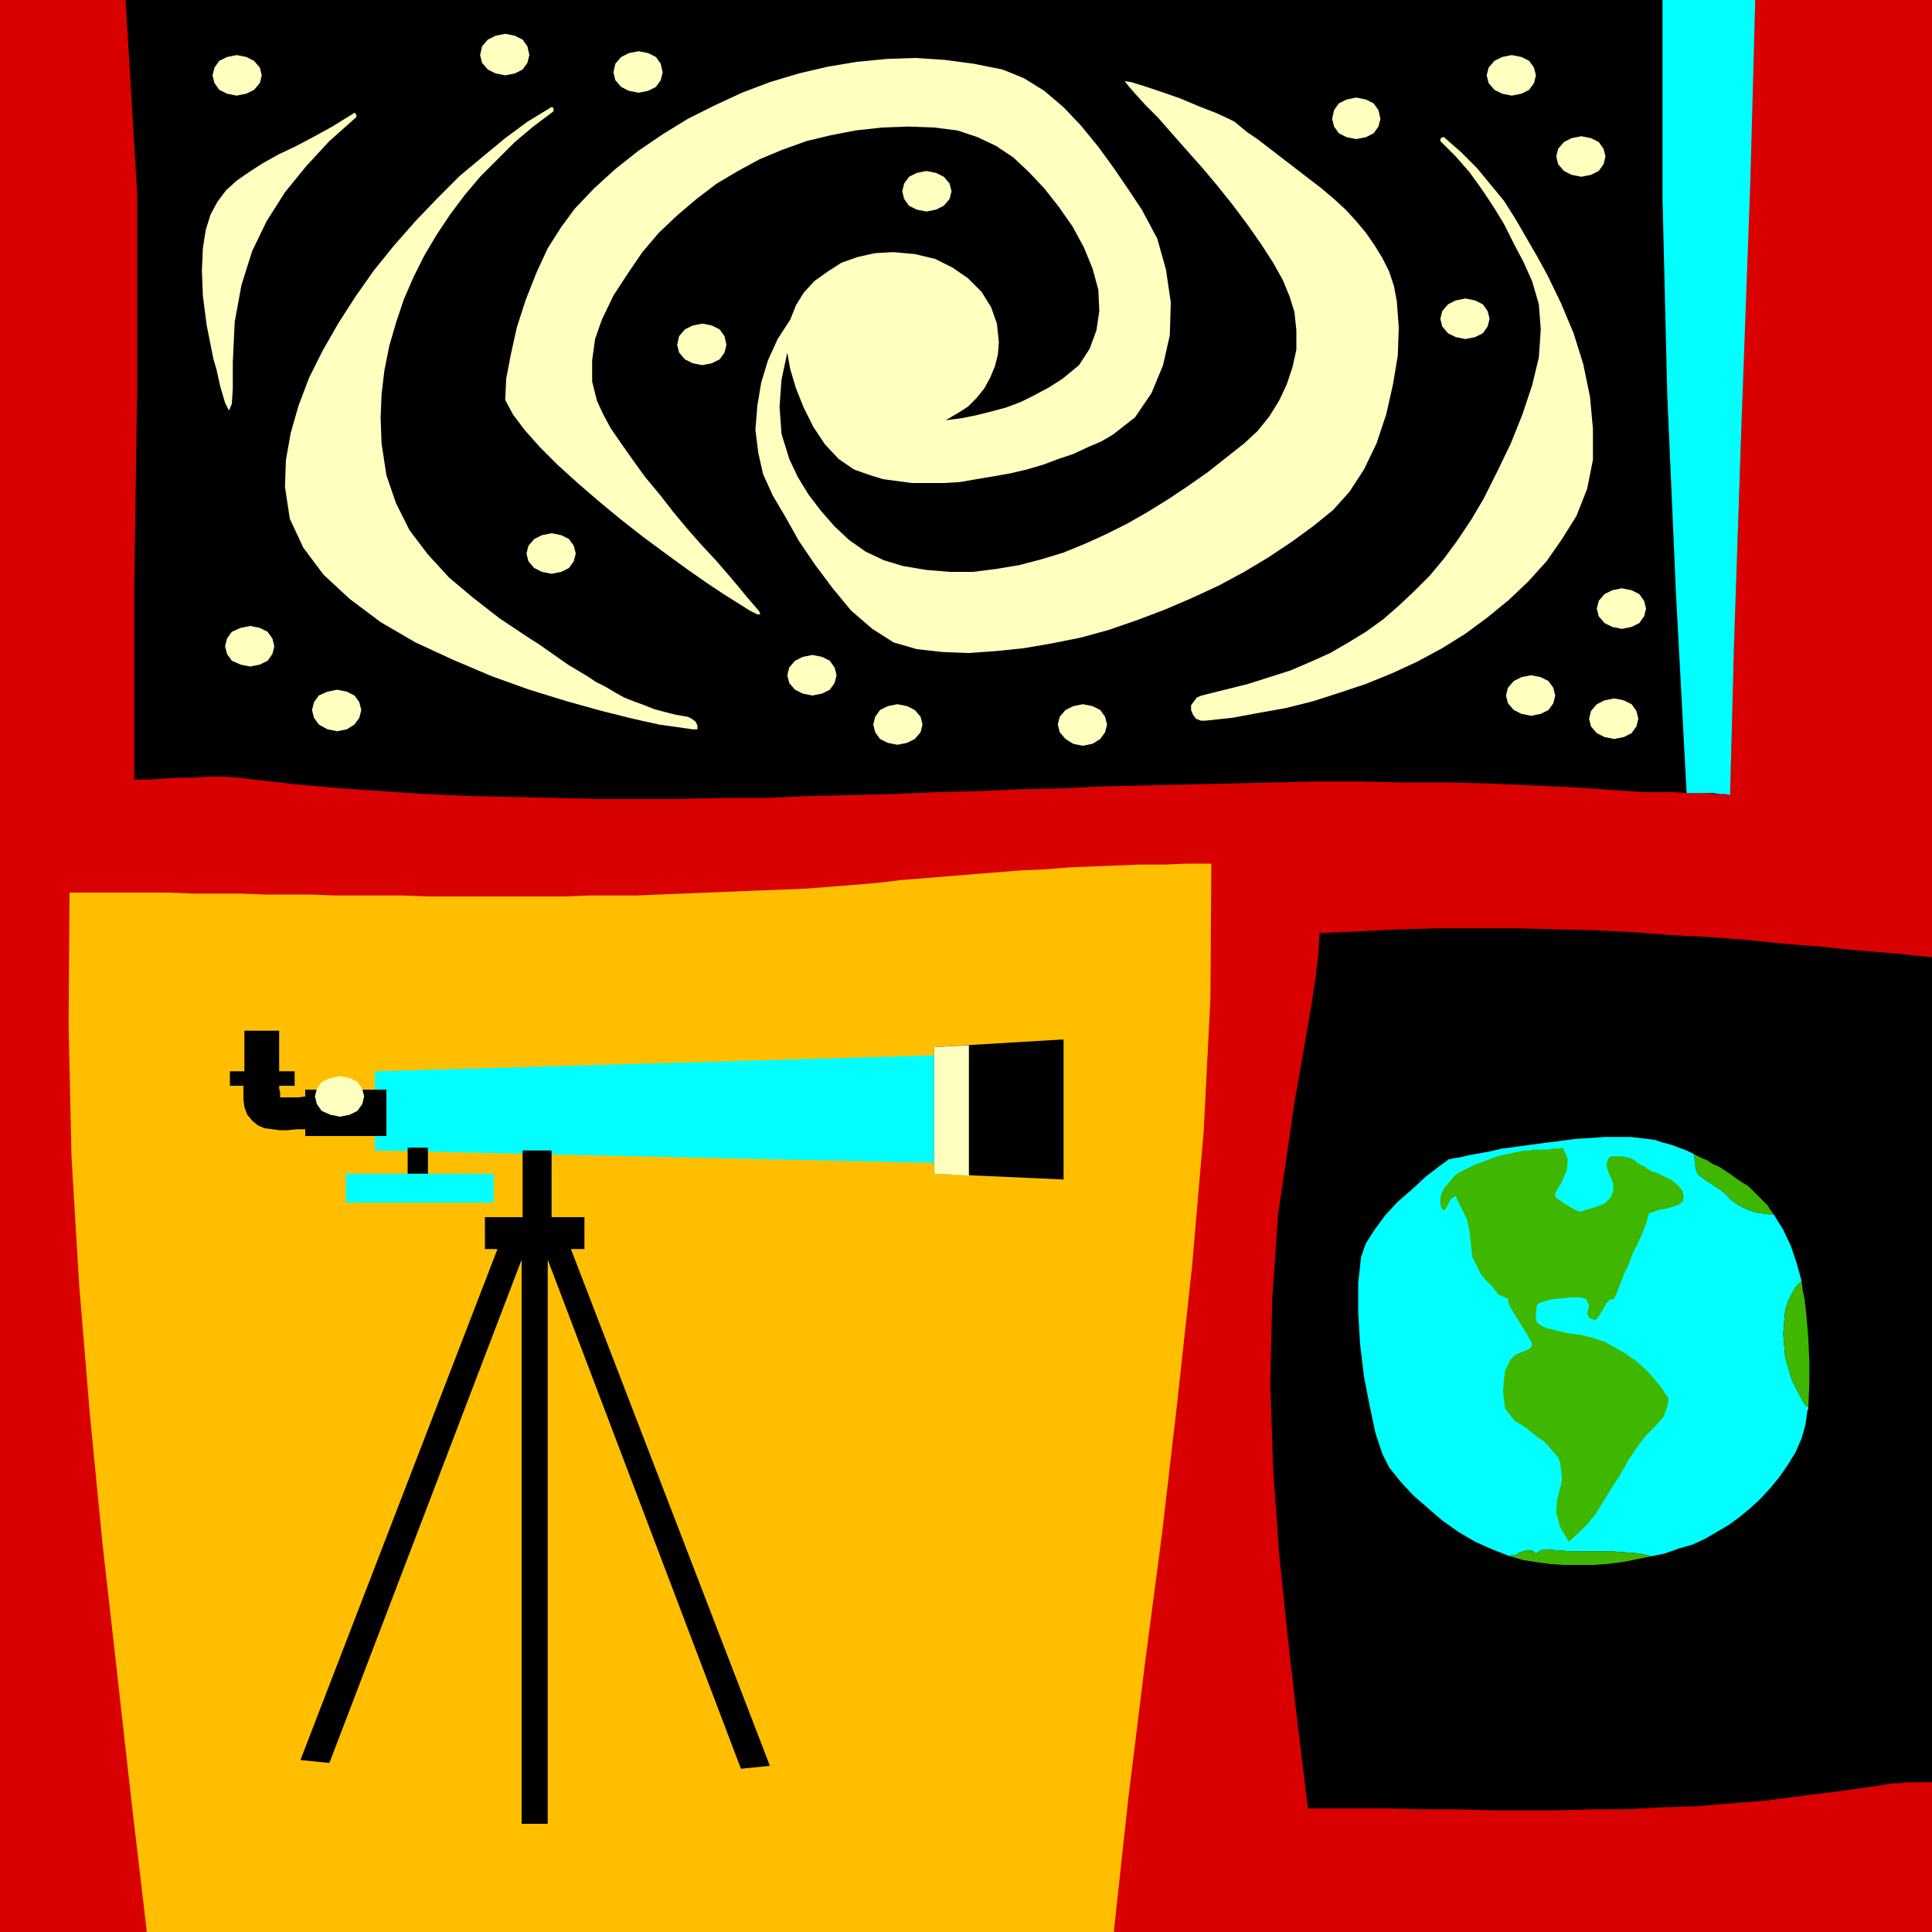
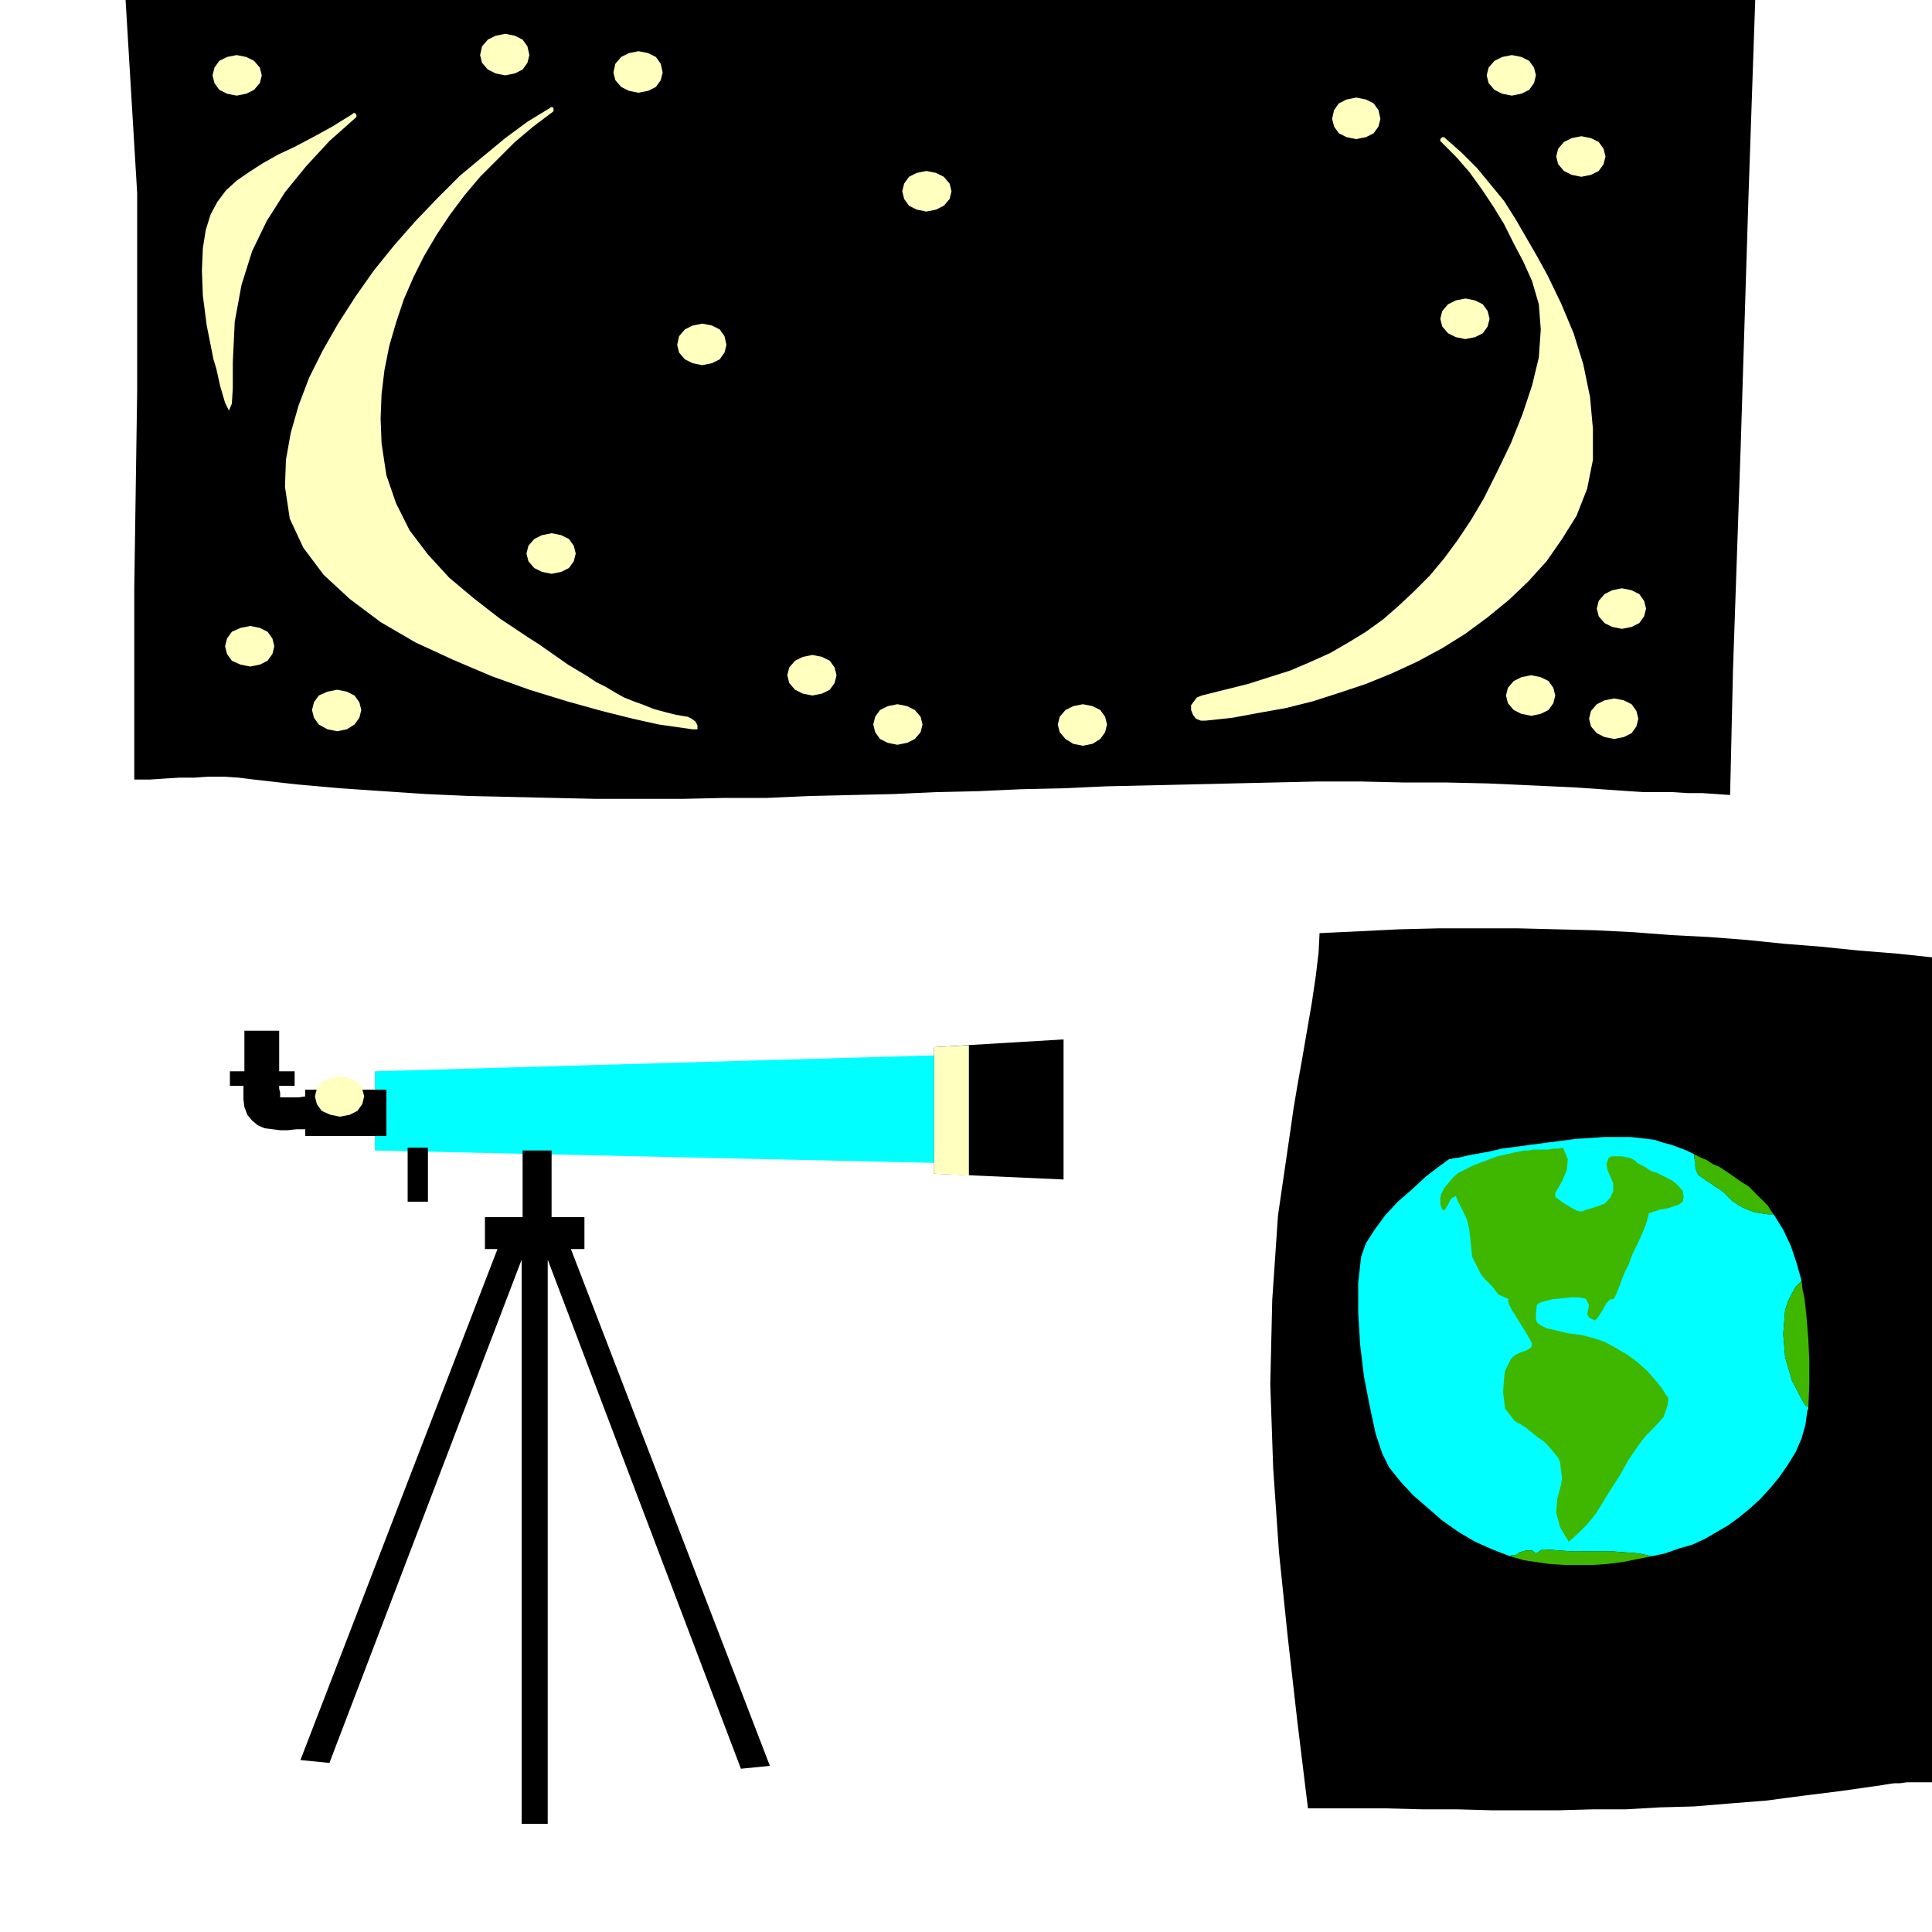
<svg xmlns="http://www.w3.org/2000/svg" width="192" height="192" fill-rule="evenodd" stroke-linecap="round" preserveAspectRatio="none" viewBox="0 0 2000 2000">
  <style>.pen1{stroke:none}.brush3{fill:#000}.brush5{fill:#0ff}.brush6{fill:#ffffbf}</style>
-   <path d="M2000 2000V0H0v2000h2000z" class="pen1" style="fill:#d80000" />
  <path d="m1366 966-1 20-3 25-4 27-5 29-5 29-5 28-4 24-3 21-13 89-6 88-2 87 3 87 6 87 9 87 10 88 11 90h80l38 1h36l36 1h70l35-1h34l35-2 36-1 36-3 38-3 38-5 40-5 42-6 6-1 7-1h6l7-1h26V991l-38-4-38-3-39-4-38-3-39-4-39-3-39-2-39-3-40-2-40-1-40-1h-81l-41 1-41 2-42 2zM139 807h16l15-1 16-1h15l15-1h16l15 1 16 2 44 5 45 4 44 3 45 3 44 2 44 1 44 1 44 1h89l44-1h44l44-2 44-1 43-1 44-2 44-1 44-2 44-1 44-2 44-1 44-1 43-1 44-1 44-1h44l44 1h44l44 1 44 2 44 2 44 3 14 1 15 1h31l15 1h15l15 1 14 1 3-130 8-232 8-257 7-204H130l12 200v205l-3 204v198z" class="pen1 brush3" />
-   <path d="M1254 894h-25l-24 1h-25l-25 1-25 1-24 1-25 2-24 1-25 2-25 2-24 2-25 2-25 2-25 3-24 2-25 2-26 2-25 1-26 1-25 1-25 1-24 1-25 1-24 1h-49l-24 1H442l-24-1h-72l-24-1h-49l-25-1h-49l-25-1H72l-1 138 3 135 8 134 11 133 13 133 15 133 15 134 16 136h1001l15-138 17-138 18-137 16-138 15-138 12-139 7-138 1-140z" class="pen1" style="fill:#ffbf00" />
  <path d="M1020 1205v-114l-632 18v82l632 14z" class="pen1 brush5" />
  <path d="M967 1215v-131l134-8v145l-134-6zm-651-87v7l-7 1h-19v-5l-1-4v-3h16v-15h-16v-42h-36v42h-15v15h14v14l1 8 3 8 5 6 6 5 7 3 8 1 8 1h8l9-1h9v7h84v-48h-84z" class="pen1 brush3" />
  <path d="m352 1156 10-2 8-4 5-7 2-8-2-8-5-7-8-4-10-2-10 2-9 4-5 7-2 8 2 8 5 7 9 4 10 2z" class="pen1 brush6" />
  <path d="M591 1293h14v-33h-34v-69h-30v69h-39v33h13l-204 529 30 3 199-521v584h27v-584l200 527 30-3-206-535zm-148-49v-56h-21v56h21z" class="pen1 brush3" />
-   <path d="M358 1245v-30h153v30H358z" class="pen1 brush5" />
  <path d="M967 1084v131l36 2v-135l-36 2z" class="pen1 brush6" />
-   <path d="M1721 0v205l5 205 9 205 11 206h28l6 1h5l6 1 4-154 8-236 9-247 5-186h-96z" class="pen1 brush5" />
-   <path d="m1446 312-3-16-5-15-7-14-8-13-9-13-10-12-11-12-12-11-13-11-13-10-13-10-13-10-13-10-13-10-13-9-12-10-6-3-13-6-18-7-19-8-20-7-18-6-13-4-7-1 1 1 4 5 7 8 10 11 13 13 14 16 15 17 16 18 16 19 16 20 15 20 14 20 13 20 10 18 7 17 5 16 2 19v20l-4 18-6 18-8 17-10 16-12 15-14 13-19 15-19 15-20 14-21 14-21 13-21 12-22 11-22 10-22 9-23 7-23 6-24 4-24 3h-24l-24-2-24-4-20-6-19-9-17-12-15-14-14-16-13-17-11-18-9-19-8-26-2-28 2-28 6-28 3 17 6 20 8 20 10 20 12 18 14 15 16 11 17 6 13 4 15 2 15 2h33l17-1 17-3 18-3 17-3 17-4 17-5 16-6 15-5 15-7 14-6 12-7 23-18 17-25 12-29 7-31 1-34-5-34-9-32-16-30-14-21-15-22-16-22-18-22-18-19-20-17-21-13-22-9-30-6-30-4-30-2-30 1-31 3-30 5-30 7-30 9-29 11-28 13-28 14-26 16-25 17-24 19-22 20-20 21-14 19-14 22-12 26-11 28-9 28-6 27-5 26-1 22 8 15 12 16 16 18 18 18 21 19 22 19 23 19 23 18 23 17 22 16 20 14 18 12 16 10 11 7 8 4h3l-1-3-5-6-7-8-9-11-11-13-13-15-14-15-15-17-15-18-14-18-15-18-13-18-12-17-11-16-8-15-6-13-5-20v-22l3-22 7-20 12-25 15-23 15-22 17-20 19-18 20-17 21-16 22-13 22-12 24-10 25-9 25-6 26-5 27-3 27-1 27 1 24 3 21 7 19 9 18 12 16 15 16 17 15 19 14 20 12 22 9 22 6 22 1 22-3 20-7 19-11 17-17 14-14 9-15 8-14 7-16 6-15 4-16 4-15 3-16 2 12-7 11-7 9-9 8-10 6-11 5-12 3-12 1-13-2-19-6-17-10-16-14-14-16-11-18-9-21-5-22-2-19 1-18 4-17 6-14 9-14 10-11 12-8 13-6 15-13 20-10 22-7 23-4 24-2 25 3 24 5 22 10 22 13 22 14 25 17 25 18 24 19 23 22 19 22 14 24 7 27 3 27 1 28-2 29-3 29-5 30-6 29-8 29-10 29-11 28-12 28-13 26-14 25-15 24-16 22-16 21-17 17-19 15-23 13-27 10-30 7-31 5-30 1-29-2-27z" class="pen1 brush6" />
  <path d="m569 112-23 14-23 17-23 19-24 20-23 23-23 24-22 25-21 26-19 27-18 28-16 28-14 28-11 29-8 28-5 28-1 28 5 33 14 30 21 28 27 25 32 24 36 21 39 18 40 17 39 14 39 12 36 10 32 8 27 6 21 3 14 2h5v-4l-2-4-4-3-4-2-12-2-12-3-11-3-10-4-11-4-10-4-9-5-10-6-10-5-9-6-10-6-10-6-10-7-10-7-10-7-11-7-30-20-27-21-25-21-22-24-19-25-14-28-10-29-5-33-1-26 1-25 3-25 5-25 7-24 8-24 10-23 11-22 13-22 14-21 15-20 16-19 18-18 18-18 19-16 20-15 1-1v-3l-1-1h-2l-1 1zm923 35 15 15 14 16 13 18 12 18 11 18 10 20 10 19 9 20 7 24 2 26-2 29-7 29-10 30-12 30-14 29-14 28-13 22-14 21-14 19-15 18-16 16-16 15-16 14-18 13-18 11-19 11-20 9-21 9-22 7-22 7-24 6-24 6-5 2-3 4-3 4v5l2 5 3 4 5 2h5l28-3 27-5 28-5 28-7 28-9 27-9 27-11 26-12 26-14 24-15 23-17 22-18 20-19 19-21 16-23 15-24 11-28 6-30v-32l-3-33-7-34-10-32-13-31-14-29-11-20-11-19-11-19-12-19-14-17-14-17-16-16-17-15-1-1h-2l-1 1-1 1v2l1 1zM365 118l-21 13-20 11-19 10-17 8-16 9-14 9-13 9-11 10-9 12-7 13-5 16-3 19-1 23 1 26 4 31 7 35 3 10 4 18 5 17 4 8 3-7 1-16v-27l2-42 7-38 11-35 15-31 19-30 22-27 24-26 27-24 1-1v-2l-1-1v-1h-2l-1 1zM259 690l10-2 8-4 5-7 2-8-2-8-5-7-8-4-10-2-10 2-9 4-5 7-2 8 2 8 5 7 9 4 10 2zm1378-507 10-2 8-4 5-7 2-8-2-8-5-7-8-4-10-2-10 2-8 4-6 7-2 8 2 8 6 7 8 4 10 2zm-233-39 10-2 8-4 5-7 2-8-2-9-5-7-8-4-10-2-10 2-8 4-5 7-2 9 2 8 5 7 8 4 10 2zM841 720l10-2 8-4 5-7 2-8-2-8-5-7-8-4-10-2-10 2-8 4-6 7-2 8 2 8 6 7 8 4 10 2zm-492 37 10-2 8-5 5-7 2-8-2-8-5-7-8-4-10-2-10 2-9 4-5 7-2 8 2 8 5 7 9 5 10 2zM661 96l10-2 8-4 5-7 2-8-2-9-5-7-8-4-10-2-10 2-8 4-6 7-2 9 2 8 6 7 8 4 10 2zm924 645 10-2 8-4 5-7 2-8-2-8-5-7-8-4-10-2-10 2-8 4-6 7-2 8 2 8 6 7 8 4 10 2zm-20-642 10-2 8-4 5-7 2-8-2-8-5-7-8-4-10-2-10 2-8 4-6 7-2 8 2 8 6 7 8 4 10 2z" class="pen1 brush6" />
  <path d="m1517 351 10-2 8-4 5-7 2-8-2-8-5-7-8-4-10-2-10 2-8 4-6 7-2 8 2 8 6 7 8 4 10 2zm-790 27 10-2 8-4 5-7 2-8-2-9-5-7-8-4-10-2-10 2-8 4-6 7-2 9 2 8 6 7 8 4 10 2zM245 99l10-2 8-4 6-7 2-8-2-8-6-7-8-4-10-2-10 2-8 4-5 7-2 8 2 8 5 7 8 4 10 2zm278-21 10-2 8-4 5-7 2-8-2-9-5-7-8-4-10-2-10 2-8 4-6 7-2 9 2 8 6 7 8 4 10 2zm436 141 10-2 8-4 6-7 2-8-2-8-6-7-8-4-10-2-10 2-8 4-5 7-2 8 2 8 5 7 8 4 10 2zm162 553 10-2 8-5 5-7 2-8-2-8-5-7-8-4-10-2-10 2-8 4-6 7-2 8 2 8 6 7 8 5 10 2zm-192-1 10-2 8-4 6-7 2-8-2-8-6-7-8-4-10-2-10 2-8 4-5 7-2 8 2 8 5 7 8 4 10 2zm750-120 10-2 8-4 5-7 2-8-2-8-5-7-8-4-10-2-10 2-8 4-6 7-2 8 2 8 6 7 8 4 10 2zm-8 114 10-2 8-4 5-7 2-8-2-8-5-7-8-4-10-2-10 2-8 4-6 7-2 8 2 8 6 7 8 4 10 2zM571 594l10-2 8-4 5-7 2-8-2-8-5-7-8-4-10-2-10 2-8 4-6 7-2 8 2 8 6 7 8 4 10 2z" class="pen1 brush6" />
  <path d="m1867 1452-12-23-7-24-2-24 2-25 3-9 4-8 4-7 6-6-5-18-6-18-8-17-10-16h-6l-7-1-6-1-6-2-7-3-5-3-6-4-5-5-4-4-4-3-5-3-4-3-5-3-4-3-4-3-2-4-1-4v-5l-1-4v-4l-8-4-8-3-8-3-8-2-9-3-8-1-8-1-9-1h-27l-14 1-16 1-15 2-16 2-15 2-15 2-15 2-13 3-11 2-11 2-8 2-7 1-4 1h-1l-11 8-13 10-14 13-15 13-13 14-11 15-9 14-5 14-3 27v31l2 33 4 33 6 31 6 28 7 21 7 14 12 15 13 14 15 13 15 13 17 12 17 10 18 8 18 7h1v-1h5l4-3 7-2h6l4 3 2-1 3-2 2-1h3l14 1 14 1h41l14 1 13 1 14 3 14-3 14-5 14-4 13-6 12-7 12-7 11-8 11-9 11-10 11-12 9-11 9-13 8-13 6-14 4-14 2-15 1-1v-2l-1-1-2-1-1-2-1-1z" class="pen1 brush5" />
  <path d="m1510 1214 8-4 8-4 8-3 8-3 8-3 9-2 9-2 10-2h5l4-1h16l5-1h5l5-1 5 12-1 11-5 12-7 12v4l4 3 4 3 5 3 5 3 4 2 3 1h3l2-1 3-1 4-1 6-2 8-3 6-6 3-7v-8l-3-7-3-7-1-6 2-6 3-2h11l5 1 4 1 4 2 3 3 4 2 4 2 4 3 4 2 4 1 8 4 8 4 6 5 5 6 1 6-1 5-4 3-6 2-6 2-7 1-6 2-6 2-3 11-4 10-5 11-5 10-4 11-5 10-4 11-4 10-2 4-1 1h-3l-4 4-5 9-4 6-3 3-6-3-2-4 1-4 1-5-3-6-2-1-6-1h-8l-9 1-10 1-8 2-6 2-2 2-1 8v6l1 4 4 3 6 3 9 2 12 3 15 2 12 3 12 4 11 6 12 7 11 8 10 9 8 9 8 10 3 5 3 4v3l-1 6-4 11-9 10-9 9-7 9-11 16-9 16-9 14-8 13-8 13-9 11-9 9-10 9-9-15-4-15 1-14 4-15 1-7-1-8-1-8-2-5-5-6-5-6-5-5-6-4-5-4-6-5-6-4-7-4-10-13-2-17 1-14 1-8 2-4 2-4 2-4 4-4 6-3 6-2 5-3 1-4-2-4-4-7-5-8-5-8-5-8-3-6-1-4 1-1-11-5-3-4-3-4-8-8-4-5-3-6-3-6-3-6-1-10-1-9-1-9-2-9-2-5-4-8-4-8-2-5-5 3-3 6-3 5-2 1-2-3-1-4v-6l1-4 3-6 5-6 5-6 5-4zm278 24 5 5 6 4 5 3 7 3 6 2 6 1 7 1h6l-3-4-3-5-4-4-4-4-4-4-4-4-4-4-5-3-6-4-7-5-6-4-6-4-7-3-6-4-7-3-6-3v4l1 4v5l1 4 2 4 4 3 4 3 5 3 4 3 5 3 4 3 4 4zm82 124-1-9-1-9-2-9-1-9-6 6-4 7-4 8-3 9-2 25 2 24 7 24 12 23 1 1 1 2 2 1 1 1 1-24v-24l-1-23-2-24zm-280 246-4-3h-6l-7 2-4 3h-5v1h-1l7 2 7 2 6 1 7 1 14 2 15 1h30l15-1 16-2 15-3 15-3-14-3-13-1-14-1h-41l-14-1-14-1h-3l-2 1-3 2-2 1z" class="pen1" style="fill:#3fb700" />
</svg>